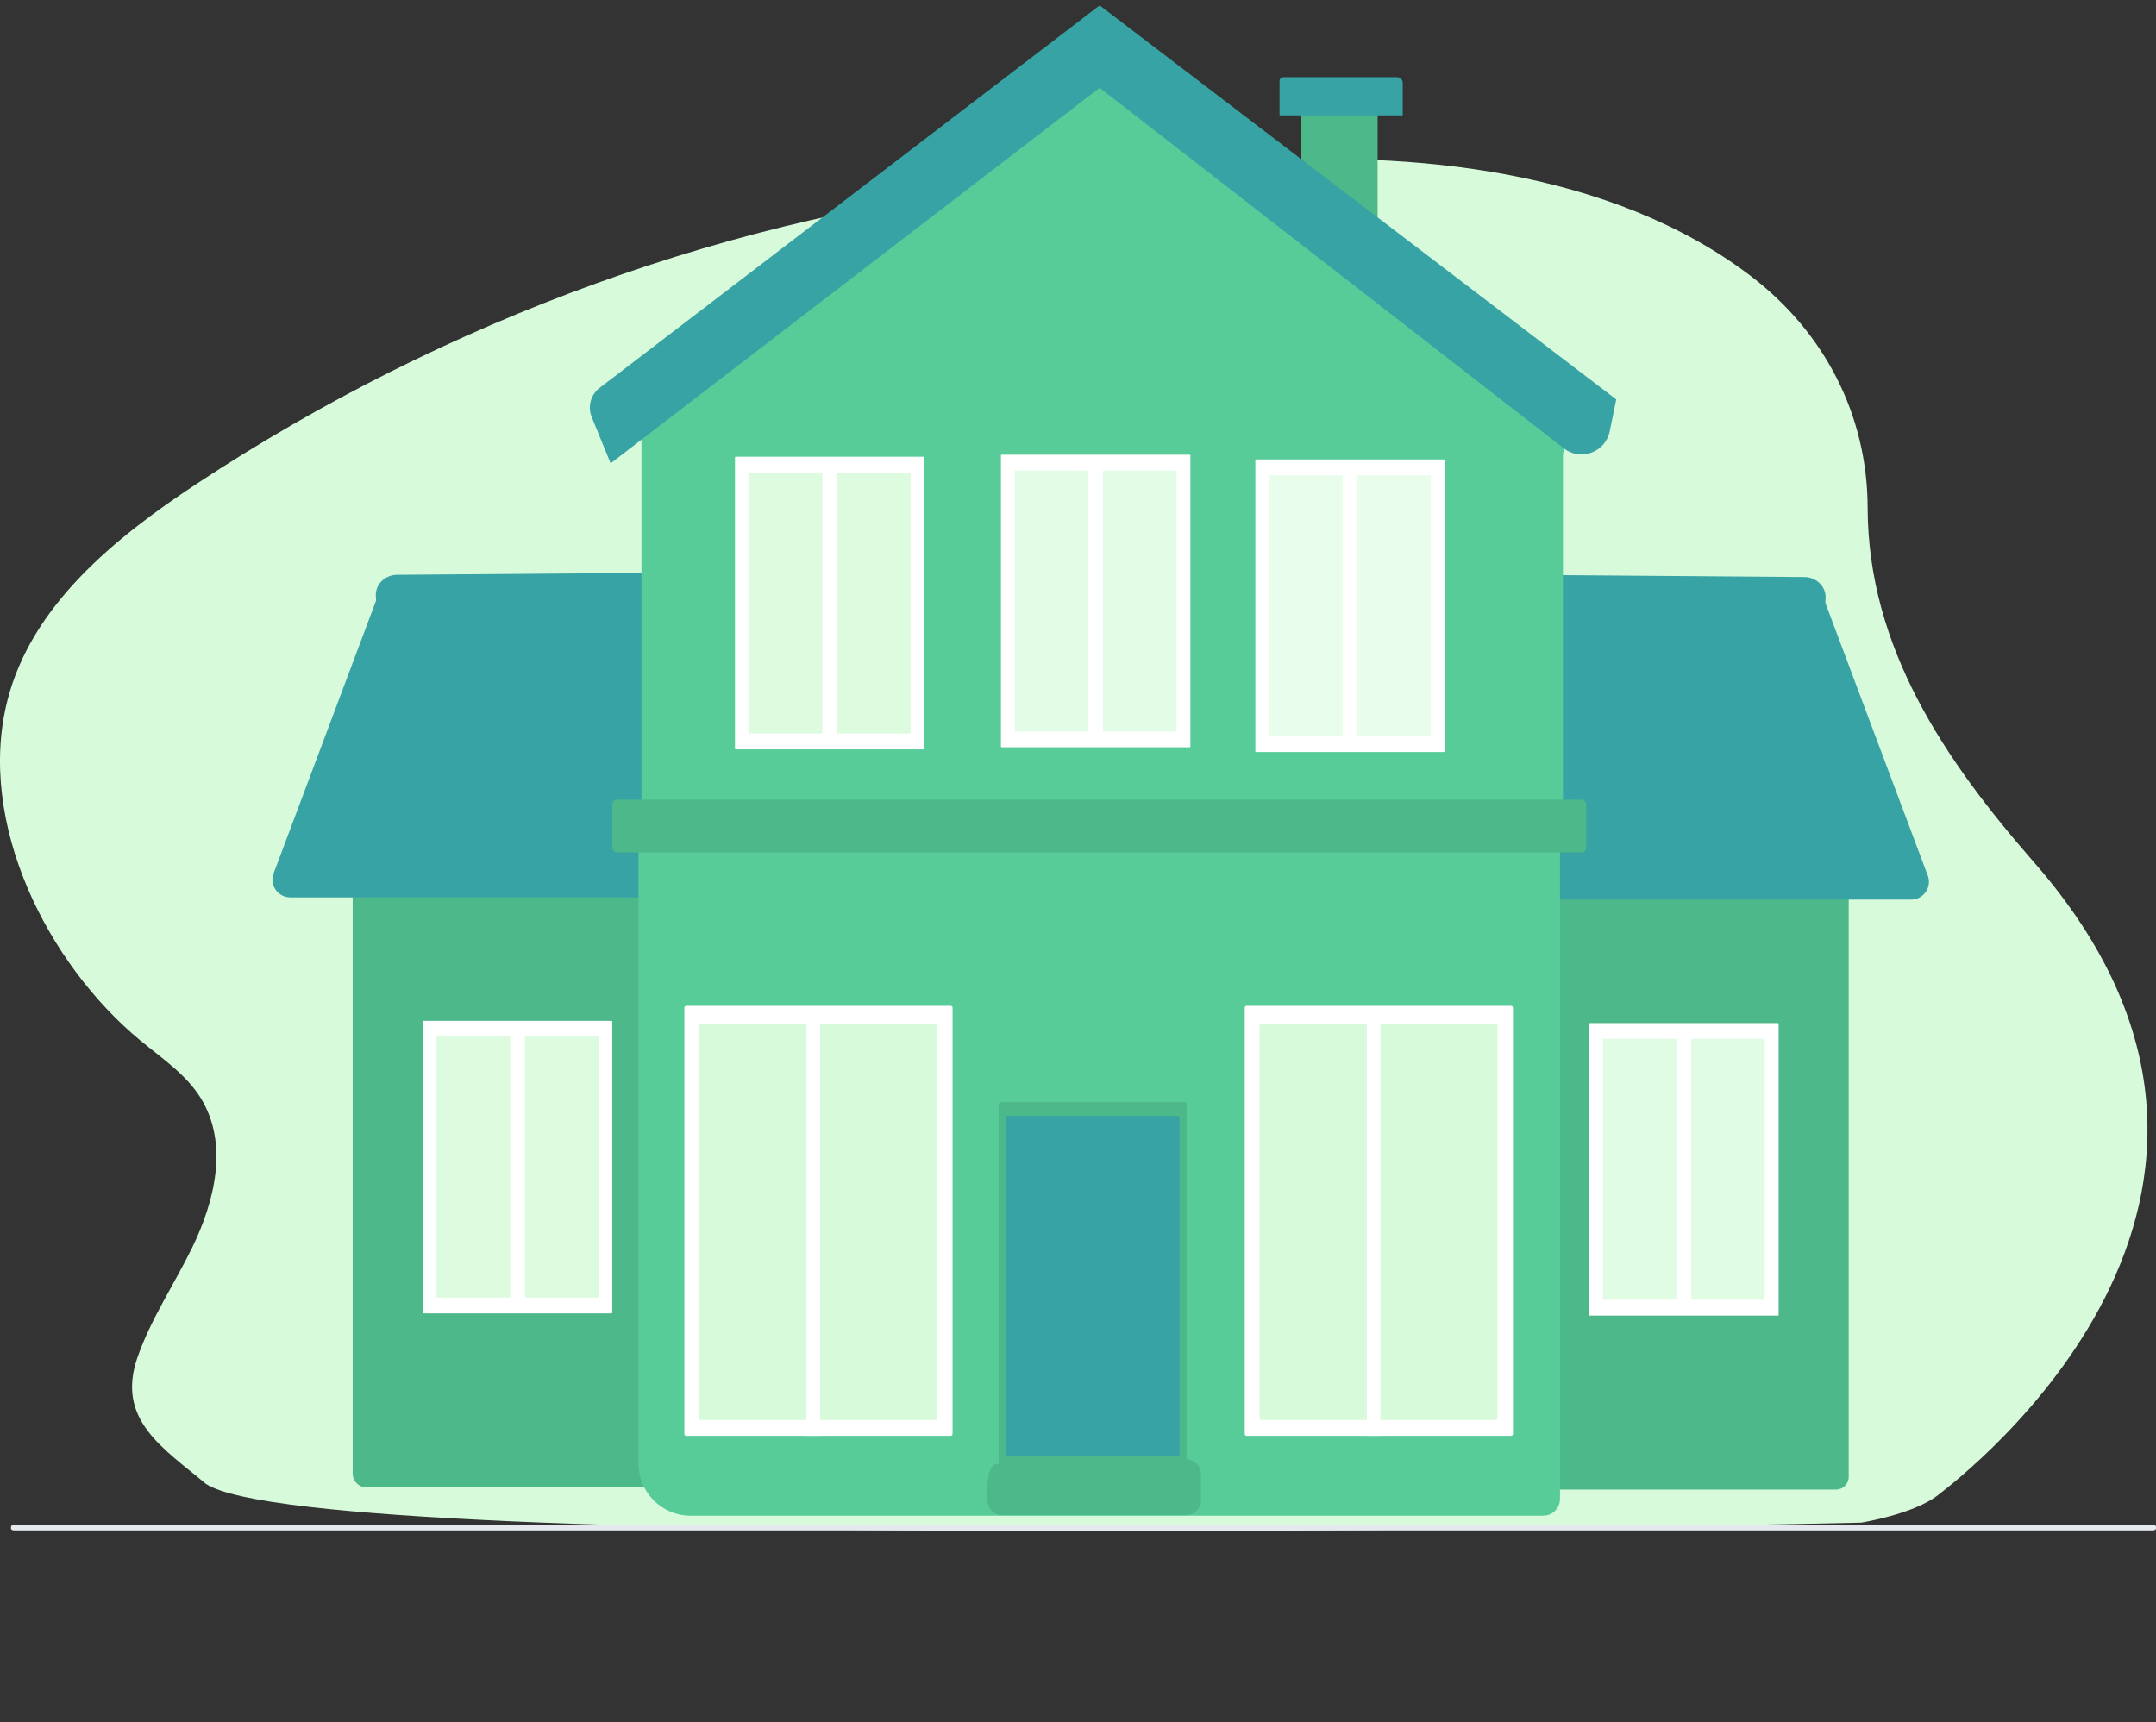
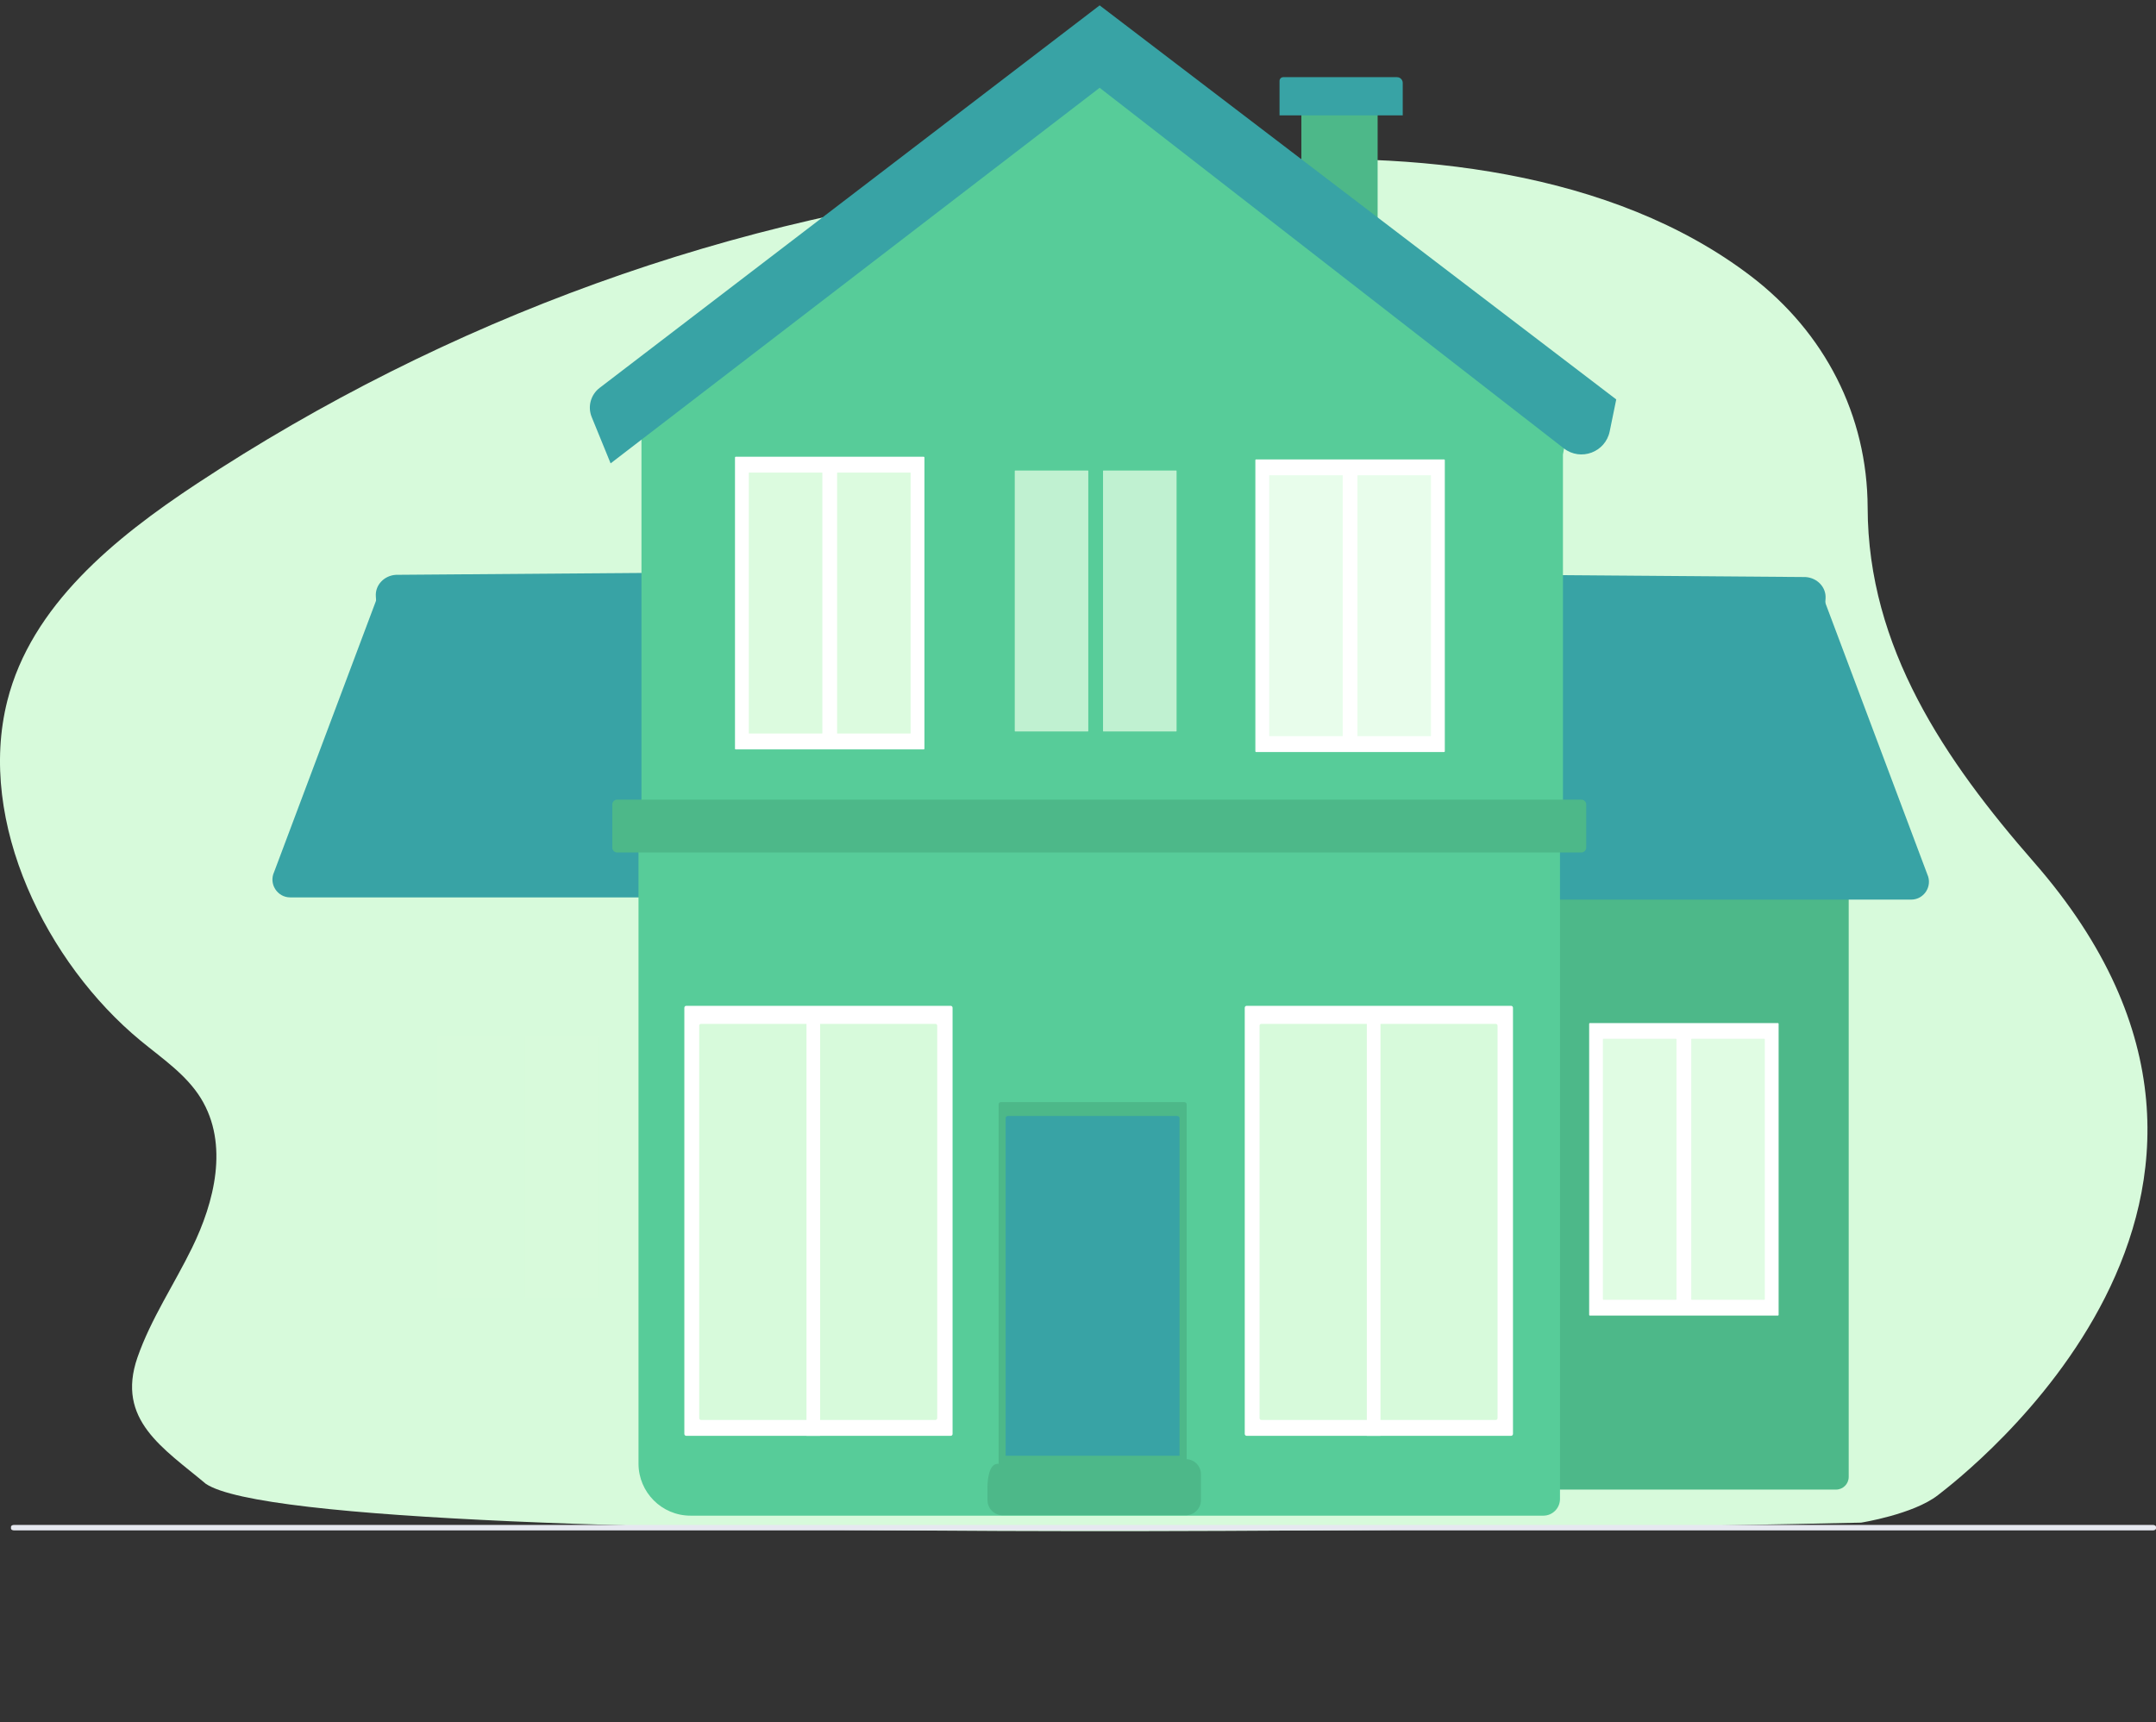
<svg xmlns="http://www.w3.org/2000/svg" width="393" height="314" viewBox="0 0 393 314" fill="none">
  <rect x="0" y="0" width="393" height="314" fill="#333333" stroke="none" />
  <path d="M353.236 272.584C357.736 269.084 424.2 218.358 370.76 157.194C354.54 138.633 340.502 118.08 340.439 92.556C340.391 75.668 332.584 60.612 319.216 50.383C293.786 30.946 257.092 27.313 226.165 29.608C213.403 30.548 200.688 32.157 187.958 33.463C133.848 39.008 81.205 58.27 35.859 88.191C20.898 98.069 5.713 110.385 1.332 127.767C-4.277 149.993 8.597 175.66 25.598 189.696C29.533 192.946 33.931 195.878 36.608 200.211C41.786 208.624 39.046 219.219 35.014 227.471C31.748 234.163 27.51 240.424 25.056 247.467C21.105 258.858 29.804 264.036 37.516 270.505C57.736 284.084 339.236 277.584 339.236 277.584C339.236 277.584 348.736 276.084 353.236 272.584Z" fill="#D7FADB" />
  <path d="M334.679 271.558H276.53V154.779H336.985V269.249C336.985 270.522 335.95 271.558 334.679 271.558Z" fill="#4DB889" />
  <path d="M324.086 239.84H289.799C289.732 239.84 289.676 239.783 289.676 239.716V186.632C289.676 186.564 289.732 186.508 289.799 186.508H324.086C324.154 186.508 324.21 186.564 324.21 186.632V239.716C324.21 239.783 324.154 239.84 324.086 239.84Z" fill="white" />
  <g opacity="0.89">
    <path opacity="0.89" d="M321.624 236.955H308.355C308.321 236.955 308.287 236.922 308.287 236.888V189.446C308.287 189.413 308.321 189.379 308.355 189.379H321.624C321.658 189.379 321.691 189.413 321.691 189.446V236.877C321.691 236.922 321.658 236.955 321.624 236.955Z" fill="#D7FADB" />
    <path opacity="0.89" d="M305.52 236.955H292.251C292.217 236.955 292.184 236.922 292.184 236.888V189.446C292.184 189.413 292.217 189.379 292.251 189.379H305.52C305.554 189.379 305.588 189.413 305.588 189.446V236.877C305.599 236.922 305.565 236.955 305.52 236.955Z" fill="#D7FADB" />
  </g>
  <path d="M348.365 164.003H273.663L270.615 110.142L332.374 108.971L351.311 159.385C352.3 161.537 350.737 164.003 348.365 164.003Z" fill="#38A3A5" />
  <path d="M332.621 111.449L273.258 110.784L273.629 104.77L329.113 105.198C331.261 105.333 332.891 107.067 332.767 109.083L332.621 111.449Z" fill="#38A3A5" />
-   <path d="M66.796 271.154H124.742V154.375H64.288V268.642C64.288 270.027 65.413 271.154 66.796 271.154Z" fill="#4DB889" />
-   <path d="M77.186 239.436H111.473C111.54 239.436 111.597 239.379 111.597 239.312V186.227C111.597 186.16 111.54 186.104 111.473 186.104H77.186C77.119 186.104 77.062 186.16 77.062 186.227V239.312C77.062 239.379 77.119 239.436 77.186 239.436Z" fill="white" />
  <path opacity="0.89" d="M79.648 236.551H92.918C92.952 236.551 92.985 236.518 92.985 236.484V189.054C92.985 189.02 92.952 188.986 92.918 188.986H79.648C79.615 188.986 79.581 189.02 79.581 189.054V236.484C79.581 236.518 79.615 236.551 79.648 236.551Z" fill="#D7FADB" />
  <path opacity="0.89" d="M95.751 236.551H109.021C109.054 236.551 109.088 236.518 109.088 236.484V189.054C109.088 189.02 109.054 188.986 109.021 188.986H95.751C95.718 188.986 95.684 189.02 95.684 189.054V236.484C95.673 236.518 95.706 236.551 95.751 236.551Z" fill="#D7FADB" />
  <path d="M52.908 163.599H127.61L130.658 109.738L68.899 108.566L49.962 158.981C48.972 161.132 50.535 163.599 52.908 163.599Z" fill="#38A3A5" />
  <path d="M68.652 111.044L128.015 110.38L127.644 104.365L72.16 104.793C70.013 104.928 68.382 106.663 68.506 108.679L68.652 111.044Z" fill="#38A3A5" />
  <path d="M116.388 147.312V266.817C116.388 272.065 120.638 276.312 125.867 276.312H281.321C282.997 276.312 284.357 274.949 284.357 273.271V147.312H116.388Z" fill="#57CC99" />
  <path d="M213.884 196.419H184.444C183.106 196.419 182.026 195.338 182.026 193.998V191.88C182.026 190.608 183.016 189.549 184.275 189.459L213.715 187.409C215.11 187.307 216.302 188.422 216.302 189.83V193.998C216.302 195.338 215.222 196.419 213.884 196.419Z" fill="#57CC99" />
-   <path d="M216.065 272.064H182.656C181.138 272.064 179.912 270.836 179.912 269.316V266.917C179.912 265.475 181.014 261.476 182.454 261.375L215.886 261.848C217.471 261.735 218.821 262.997 218.821 264.596V269.327C218.821 270.825 217.584 272.064 216.065 272.064Z" fill="#57CC99" />
  <path d="M216.155 276.235H182.746C181.228 276.235 180.002 275.007 180.002 273.486V271.087C180.002 269.645 180.317 266.965 181.756 266.863L215.975 266.019C217.561 265.906 218.91 267.168 218.91 268.767V273.498C218.91 275.007 217.673 276.235 216.155 276.235Z" fill="#4DB889" />
  <path d="M275.44 261.758H227.243C227.052 261.758 226.895 261.601 226.895 261.409V183.714C226.895 183.523 227.052 183.365 227.243 183.365H275.44C275.631 183.365 275.789 183.523 275.789 183.714V261.409C275.789 261.601 275.631 261.758 275.44 261.758Z" fill="white" />
  <path d="M272.652 258.864H229.92C229.74 258.864 229.594 258.717 229.594 258.537V186.981C229.594 186.801 229.74 186.654 229.92 186.654H272.652C272.832 186.654 272.978 186.801 272.978 186.981V258.537C272.989 258.717 272.832 258.864 272.652 258.864Z" fill="#D7FADB" />
  <path d="M251.634 185.664H249.148V261.759H251.634V185.664Z" fill="white" />
  <path d="M173.3 261.758H125.092C124.901 261.758 124.743 261.601 124.743 261.409V183.714C124.743 183.523 124.901 183.365 125.092 183.365H173.289C173.48 183.365 173.637 183.523 173.637 183.714V261.409C173.649 261.601 173.491 261.758 173.3 261.758Z" fill="white" />
  <path d="M170.511 258.864H127.779C127.599 258.864 127.453 258.717 127.453 258.537V186.981C127.453 186.801 127.599 186.654 127.779 186.654H170.511C170.691 186.654 170.837 186.801 170.837 186.981V258.537C170.837 258.717 170.691 258.864 170.511 258.864Z" fill="#D7FADB" />
  <path d="M149.494 185.664H147.009V261.759H149.494V185.664Z" fill="white" />
  <path d="M286.326 75.158L284.897 74.077V72.568H282.918L200.378 10.09L116.928 72.568V147.311H284.897V82.862L286.326 75.158Z" fill="#57CC99" />
  <path d="M251.117 17.355H237.218V40.017H251.117V17.355Z" fill="#4DB889" />
  <path d="M255.693 21.029H233.236V14.755C233.236 14.373 233.54 14.068 233.922 14.068H254.647C255.221 14.068 255.693 14.541 255.693 15.116V21.029Z" fill="#38A3A5" />
  <path d="M111.305 84.474L200.446 16.004L285.055 81.737C288.125 84.125 292.645 82.458 293.421 78.628L294.613 72.816L200.446 0.979L109.303 70.71C107.673 71.96 107.077 74.145 107.864 76.049L111.305 84.474Z" fill="#38A3A5" />
-   <path d="M182.577 136.228H216.864C216.931 136.228 216.987 136.172 216.987 136.105V83.02C216.987 82.953 216.931 82.897 216.864 82.897H182.577C182.51 82.897 182.453 82.953 182.453 83.02V136.105C182.442 136.172 182.51 136.228 182.577 136.228Z" fill="white" />
  <g opacity="0.89">
    <path opacity="0.89" d="M185.039 133.344H198.309C198.342 133.344 198.376 133.311 198.376 133.277V85.847C198.376 85.813 198.342 85.779 198.309 85.779H185.039C185.006 85.779 184.972 85.813 184.972 85.847V133.277C184.961 133.322 184.994 133.344 185.039 133.344Z" fill="#DBFBDF" />
    <path opacity="0.89" d="M201.131 133.344H214.4C214.434 133.344 214.468 133.311 214.468 133.277V85.847C214.468 85.813 214.434 85.779 214.4 85.779H201.131C201.097 85.779 201.063 85.813 201.063 85.847V133.277C201.063 133.322 201.086 133.344 201.131 133.344Z" fill="#DBFBDF" />
  </g>
  <path d="M134.099 136.613H168.385C168.453 136.613 168.509 136.556 168.509 136.489V83.393C168.509 83.326 168.453 83.269 168.385 83.269H134.099C134.031 83.269 133.975 83.326 133.975 83.393V136.478C133.964 136.556 134.02 136.613 134.099 136.613Z" fill="white" />
  <path opacity="0.89" d="M136.562 133.729H149.831C149.865 133.729 149.899 133.695 149.899 133.661V86.22C149.899 86.186 149.865 86.152 149.831 86.152H136.562C136.528 86.152 136.494 86.186 136.494 86.22V133.65C136.483 133.695 136.517 133.729 136.562 133.729Z" fill="#D7FADB" />
  <path opacity="0.89" d="M152.653 133.729H165.923C165.957 133.729 165.99 133.695 165.99 133.661V86.22C165.99 86.186 165.957 86.152 165.923 86.152H152.653C152.62 86.152 152.586 86.186 152.586 86.22V133.65C152.586 133.695 152.608 133.729 152.653 133.729Z" fill="#D7FADB" />
  <path d="M228.953 137.095H263.239C263.307 137.095 263.363 137.039 263.363 136.971V83.876C263.363 83.808 263.307 83.752 263.239 83.752H228.953C228.885 83.752 228.829 83.808 228.829 83.876V136.96C228.829 137.039 228.885 137.095 228.953 137.095Z" fill="white" />
  <g opacity="0.89">
    <path opacity="0.89" d="M231.415 134.211H244.684C244.718 134.211 244.752 134.177 244.752 134.144V86.702C244.752 86.669 244.718 86.635 244.684 86.635H231.415C231.381 86.635 231.348 86.669 231.348 86.702V134.132C231.348 134.177 231.37 134.211 231.415 134.211Z" fill="#E2FCE5" />
    <path opacity="0.89" d="M247.507 134.211H260.776C260.81 134.211 260.844 134.177 260.844 134.144V86.702C260.844 86.669 260.81 86.635 260.776 86.635H247.507C247.473 86.635 247.439 86.669 247.439 86.702V134.132C247.439 134.177 247.473 134.211 247.507 134.211Z" fill="#E2FCE5" />
  </g>
  <path d="M288.248 155.409H112.497C112.002 155.409 111.608 155.015 111.608 154.52V146.669C111.608 146.174 112.002 145.779 112.497 145.779H288.248C288.743 145.779 289.137 146.174 289.137 146.669V154.52C289.137 155.004 288.743 155.409 288.248 155.409Z" fill="#4DB889" />
  <path d="M216.302 267.909H182.026V201.331C182.026 201.106 182.206 200.926 182.431 200.926H215.908C216.133 200.926 216.313 201.106 216.313 201.331V267.909H216.302Z" fill="#4DB889" />
  <path d="M215.009 265.387H183.309V203.855C183.309 203.629 183.489 203.449 183.713 203.449H214.604C214.829 203.449 215.009 203.629 215.009 203.855V265.387Z" fill="#38A3A5" />
  <path d="M392.425 279H2.56C2.259 279 2 278.851 2 278.658V278.342C2 278.158 2.244 278 2.56 278H392.44C392.741 278 393 278.149 393 278.342V278.658C392.986 278.851 392.741 279 392.425 279Z" fill="#E6E8F0" />
</svg>